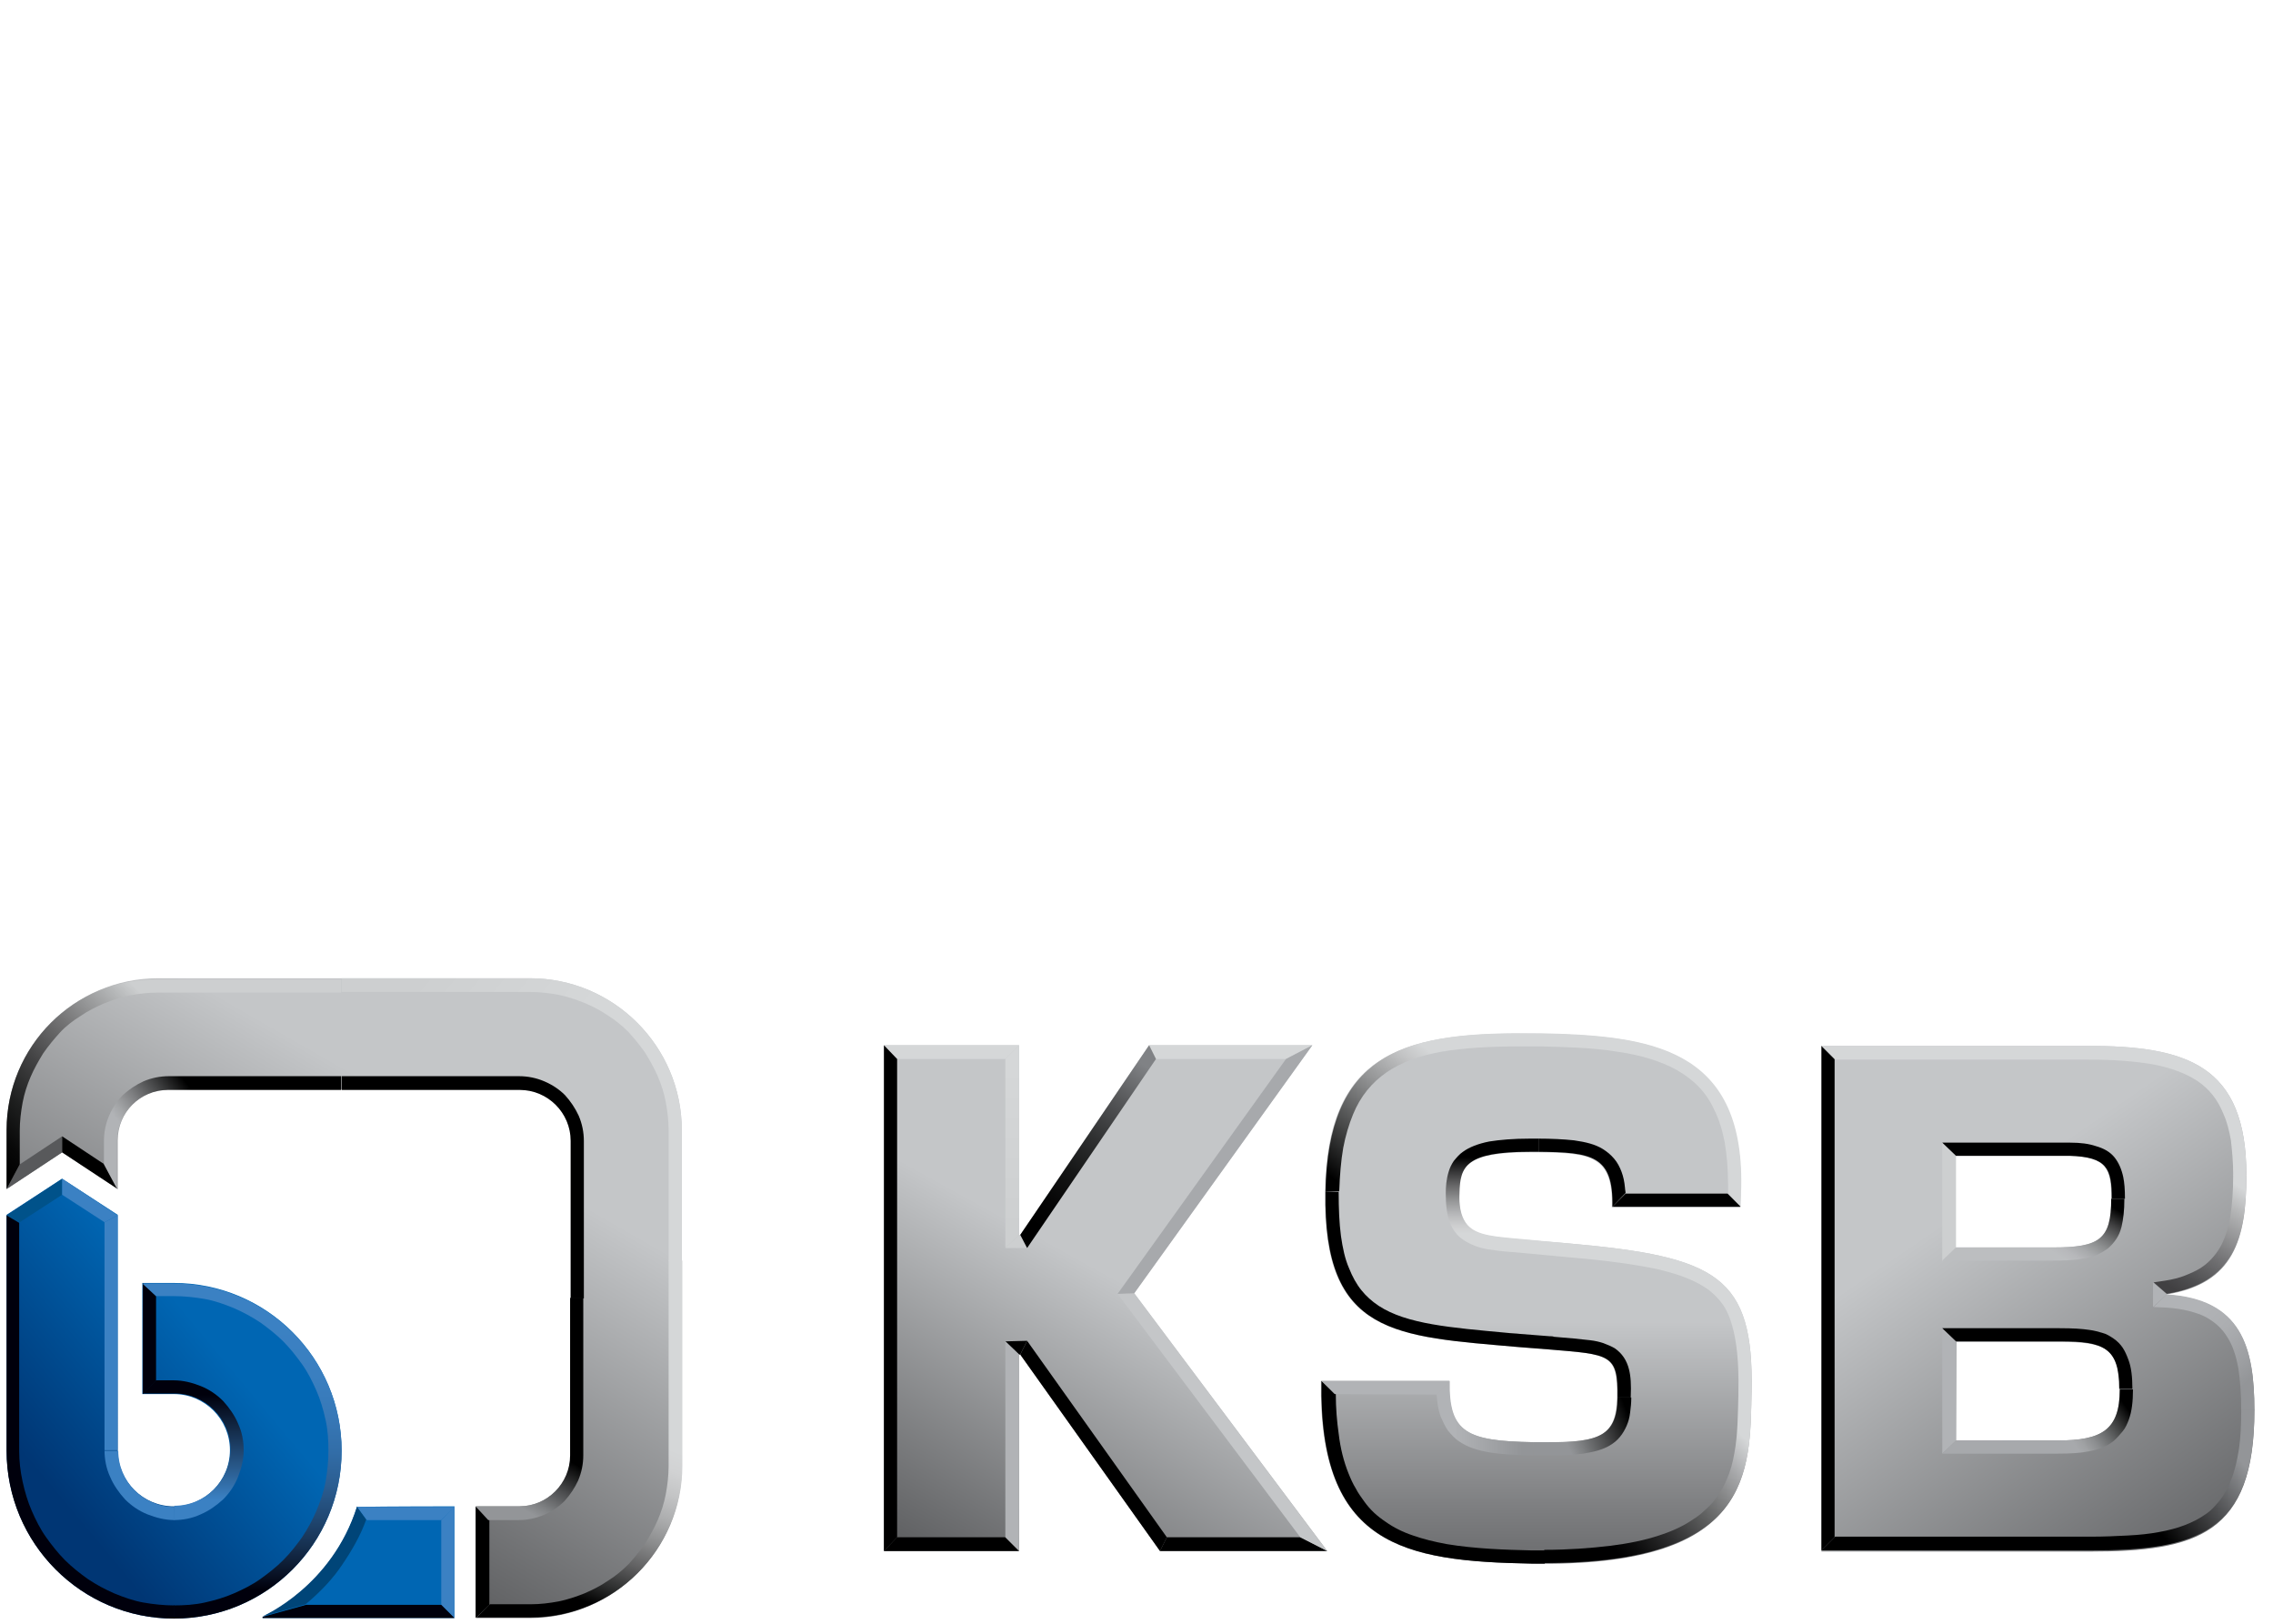
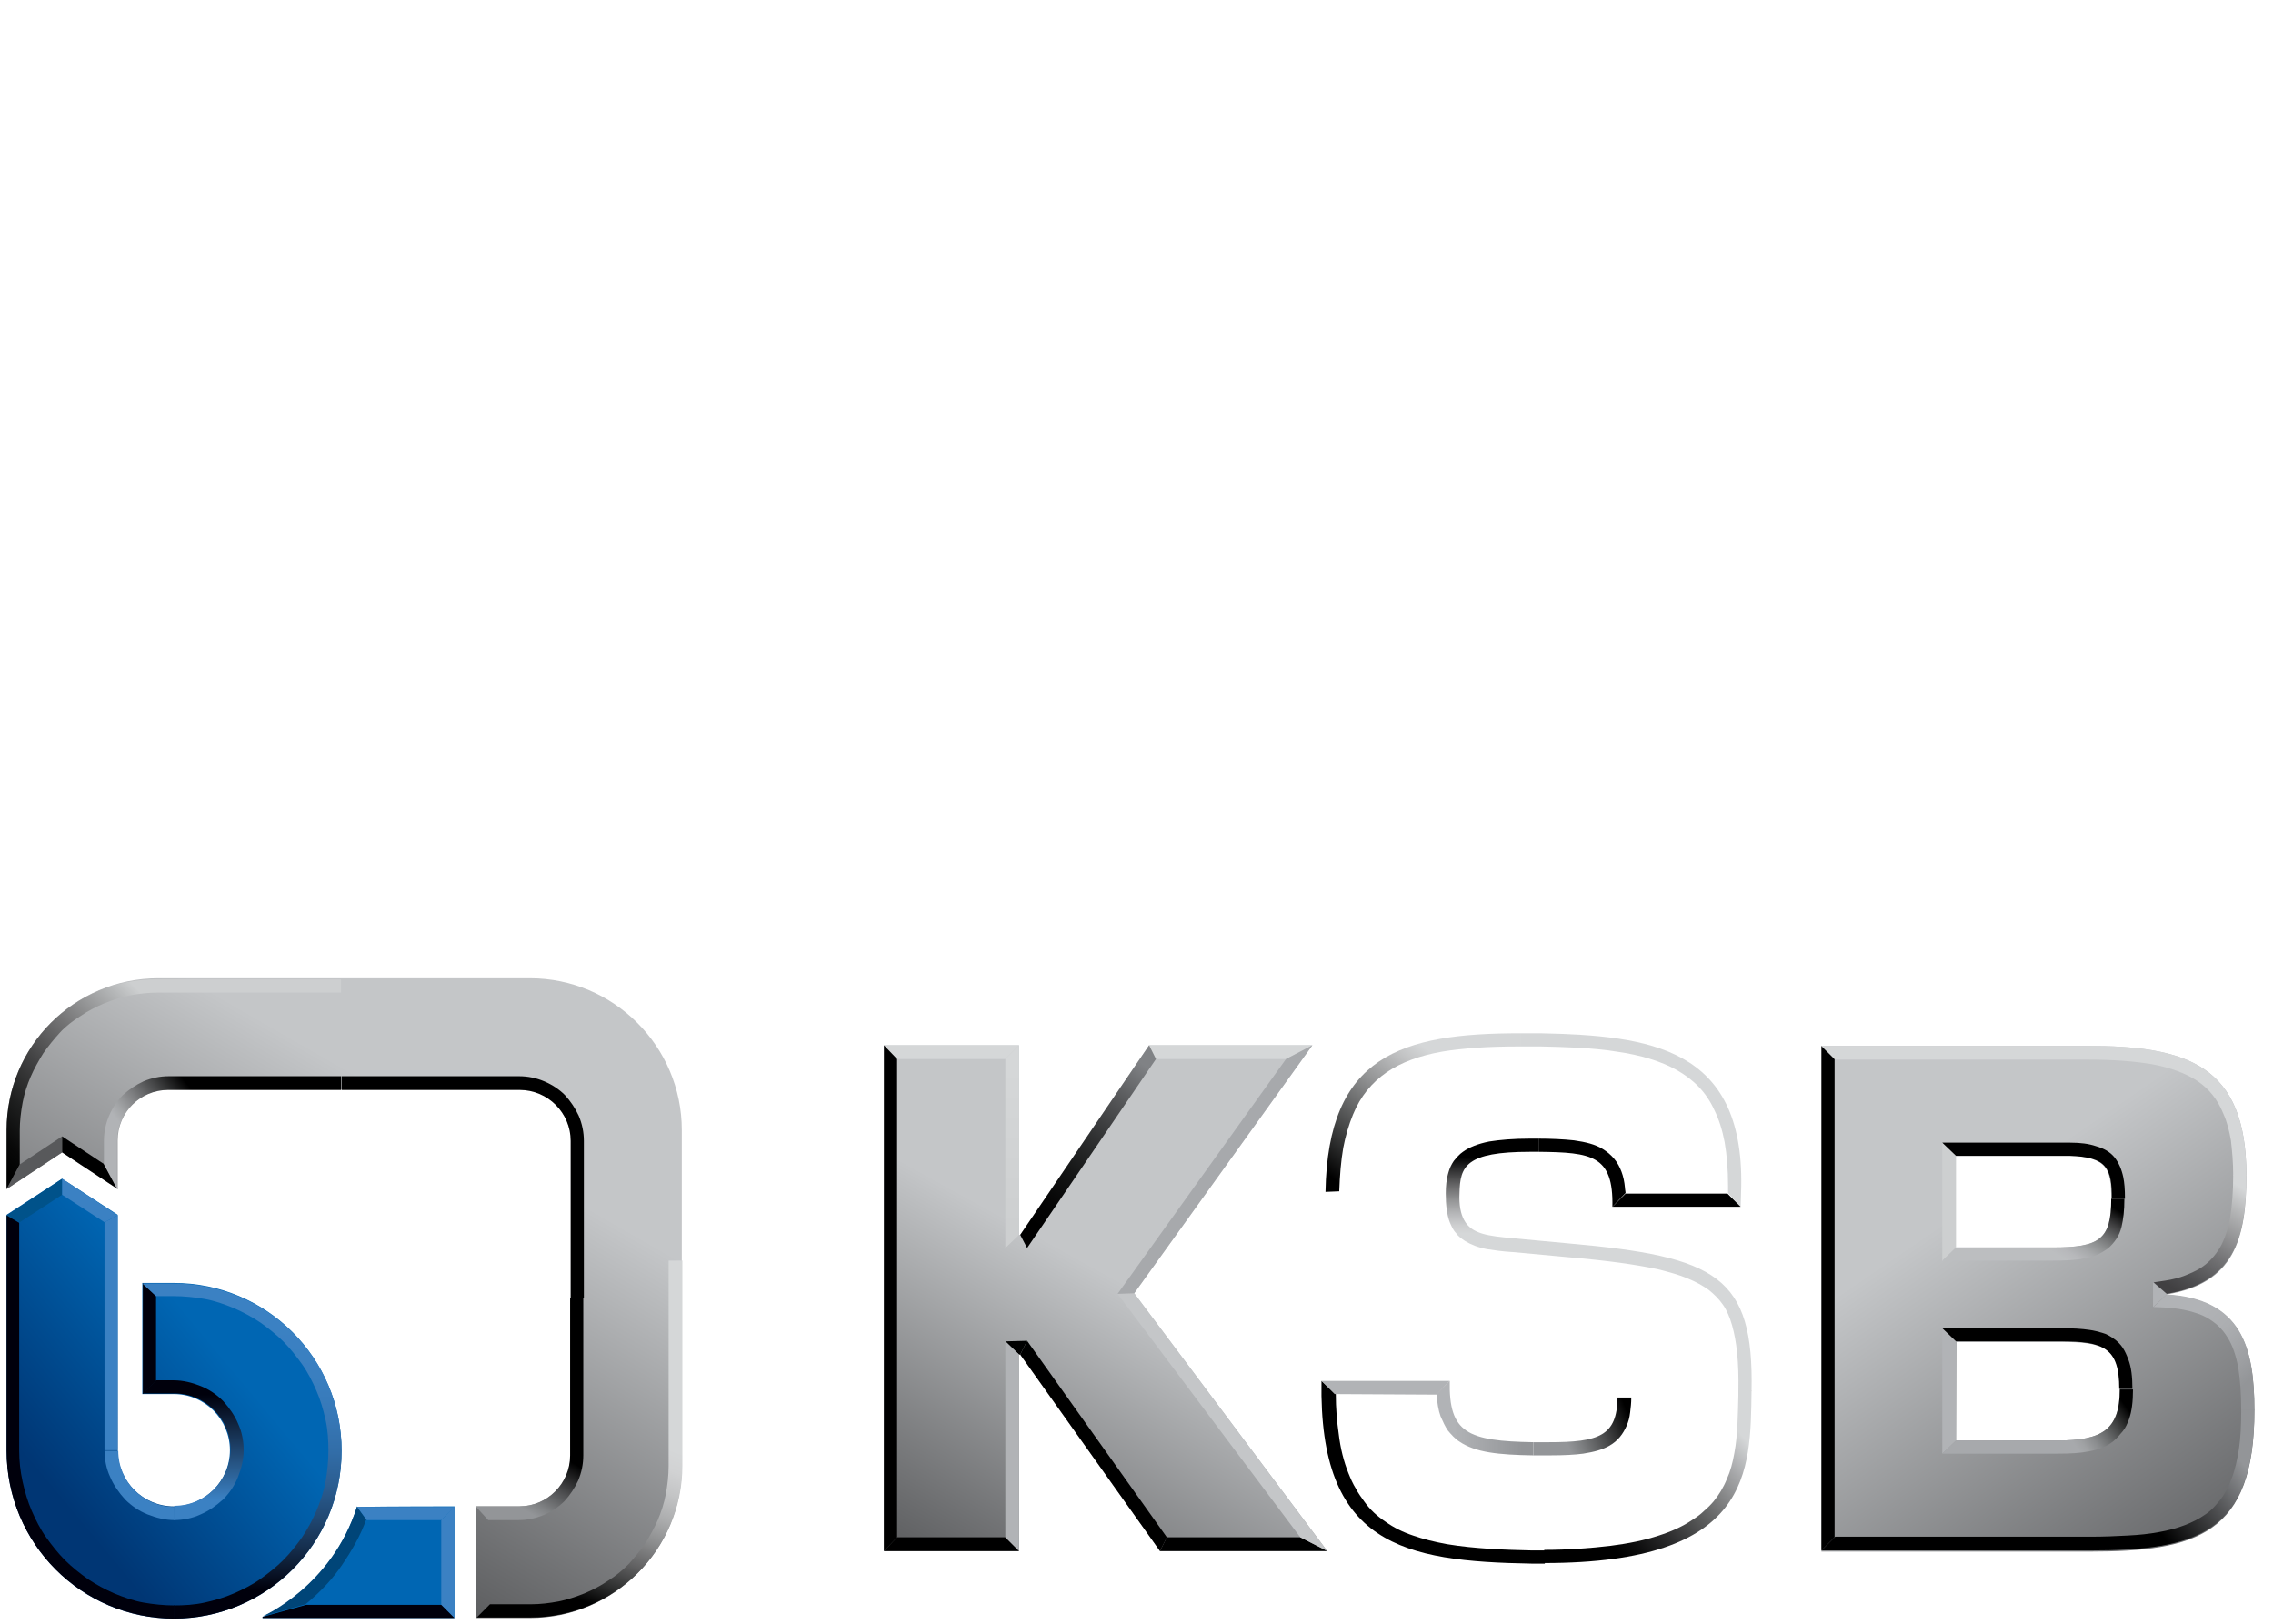
<svg xmlns="http://www.w3.org/2000/svg" version="1.1" id="Ebene_1" x="0px" y="0px" viewBox="0 0 396.6 283.5" style="enable-background:new 0 0 396.6 283.5;" xml:space="preserve" width="140" height="100">
  <style type="text/css">
	.st0{display:none;}
	.st1{display:inline;fill:#E6007E;}
	.st2{display:inline;}
	.st3{fill:#FFFFFF;}
	.st4{fill:url(#SVGID_1_);}
	.st5{fill:url(#SVGID_00000115493548938484740720000005101816339977582730_);}
	.st6{fill:url(#SVGID_00000065059825961284046760000005403462312682842255_);}
	.st7{fill:url(#SVGID_00000016065338774337494430000002392136165834984844_);}
	.st8{fill:url(#SVGID_00000087380319986213616040000002091552601379232916_);}
	.st9{fill:#0066B3;}
	.st10{fill:none;}
	.st11{fill:#CDCFD0;}
	.st12{fill:#D5D7D8;}
	.st13{fill:#B1B3B6;}
	.st14{fill:#C4C6C8;}
	.st15{fill:url(#SVGID_00000065793328208680793150000010515191999501240743_);}
	.st16{fill:url(#SVGID_00000091728580250024784430000002420103927403161004_);}
	.st17{fill:url(#SVGID_00000150071970347707913760000016268551956264732852_);}
	.st18{fill:url(#SVGID_00000062909995688643659630000007351798720572122796_);}
	.st19{fill:url(#SVGID_00000140711790752928306270000007307736218350745734_);}
	.st20{fill:url(#SVGID_00000085215133642900037610000002810101066891052479_);}
	.st21{fill:url(#SVGID_00000085231413233478326030000004953856643499603613_);}
	.st22{fill:url(#SVGID_00000026878017910924433190000005145807724153555861_);}
	.st23{fill:url(#SVGID_00000083808814099039079430000005836490728043922835_);}
	.st24{fill:url(#SVGID_00000085249099435792574960000004431264412575654819_);}
	.st25{fill:url(#SVGID_00000041295556819862365150000016009063067397915030_);}
	.st26{fill:url(#SVGID_00000142148114508478362200000017579030028421519532_);}
	.st27{fill:url(#SVGID_00000052791297665207814430000002180212658534481850_);}
	.st28{fill:#58595B;}
	.st29{fill:url(#SVGID_00000057109938415929617340000013687415029043862173_);}
	.st30{fill:#00528A;}
	.st31{fill:#3B81C3;}
	.st32{fill:url(#SVGID_00000103243510427444313210000001834880632015956907_);}
	.st33{fill:url(#SVGID_00000105424331150981023800000001119847823766497958_);}
	.st34{fill:#00000C;}
	.st35{fill:url(#SVGID_00000123441517037561734980000011259880158649379497_);}
	.st36{fill:#004578;}
	.st37{fill:url(#SVGID_00000059991953331094853240000000890638090534567857_);}
	.st38{fill:url(#SVGID_00000065039290087603408310000015788546574315165355_);}
	.st39{fill:url(#SVGID_00000162334342210015872020000001583088196279805848_);}
	.st40{fill:url(#SVGID_00000020384950326048578150000017771457876040001424_);}
</style>
  <g id="medi-logo" class="st0">
    <polygon class="st1" points="141.7,0 283.5,0 283.5,283.5 0,283.5 0,0  " />
    <g class="st2">
      <path class="st3" d="M36.1,165.1h14.2v4.3c2.9-2.3,7.7-5.2,15.3-5.2c5.6,0,10.2,2.4,12.7,6.1c4.2-3.4,9.1-6.1,15.9-6.1    c12.4,0,17.5,7.9,17.5,18.7v35.3H97.3v-33.1c0-6.1-1.8-9.5-8-9.5c-3,0-6.5,1.6-8.7,2.9c0.2,1.1,0.5,3.1,0.5,5.2v34.5H66.7v-33.3    c0-6.7-2.7-9.3-7.7-9.3c-2.9,0-6.1,1.7-8.3,3.4v39.3H36.1V165.1z" />
      <path class="st3" d="M119.5,191.7c0-15,8.7-27.5,25.2-27.5c17.1,0,22.6,11.9,22.6,24.7c0,1.3-0.1,3.5-0.3,5h-32.7    c0.2,8.8,3.5,14.4,13.7,14.4c6.4,0,11.9-1.5,15.7-3.2v11c-4.3,1.7-10.3,3-16.8,3C127.6,219.1,119.5,207.9,119.5,191.7z     M153.2,185.5v-0.5c0-5.1-2.7-10.1-8.4-10.1c-5.6,0-9.3,3.8-10,10.6H153.2z" />
      <path class="st3" d="M172.9,192.3c0-15.6,9.4-28,24.6-28c5.3,0,8.2,1.2,9.6,1.8v-21.4h14.4v73.6h-14.4v-4.1c-2.4,2.6-6.6,5-12.7,5    C179.7,219.1,172.9,208.2,172.9,192.3z M207.1,204.8v-28.1c-1.5-0.8-3.9-1.5-6.7-1.5c-8.3,0-12.2,6.4-12.2,16.5    c0,9,2.7,16.1,11,16.1C202.4,207.7,205.3,206.7,207.1,204.8z" />
      <path class="st3" d="M231.3,149.5c0-4.5,3.7-8.3,8.8-8.3c5,0,8.7,3.8,8.7,8.3s-3.7,8.4-8.7,8.4C235,158,231.3,154.1,231.3,149.5z     M232.7,165.1h7.3h7.3v53.1h-14.6L232.7,165.1L232.7,165.1z" />
    </g>
    <g class="st2">
      <polygon class="st3" points="247.3,245.2 121.2,245.2 121.2,238.8 121.2,232.4 247.3,232.4   " />
      <polygon class="st3" points="111.7,245.2 36.1,245.2 36.1,238.8 36.1,232.4 111.7,232.4   " />
    </g>
  </g>
  <g>
    <linearGradient id="SVGID_1_" gradientUnits="userSpaceOnUse" x1="327.536" y1="90.74" x2="387.542" y2="3.157" gradientTransform="matrix(1 0 0 -1 0 283.858)">
      <stop offset="0.22" style="stop-color:#C4C6C8" />
      <stop offset="1" style="stop-color:#58595B" />
    </linearGradient>
    <path class="st4" d="M341.4,251.5h17.8c7.6,0,10.8-1.8,10.8-8.9c0-7.3-2.7-8.3-10.3-8.3h-18.2L341.4,251.5L341.4,251.5z    M341.4,217.8h16.9c8.2,0,10.2-1.4,10.2-8.5c0-5.3-0.8-7.3-7.4-7.5h-19.8V217.8z M317.9,182.6h46.3c17.5,0,27.9,3.3,27.9,22.6   c0,11.2-2.2,18.9-13.9,20.8v0.1c13,0.8,15.3,9.1,15.3,20.2c0,21.6-10.1,24.6-28.8,24.6h-46.8L317.9,182.6L317.9,182.6z" />
    <linearGradient id="SVGID_00000090973520197378585690000010675377559223910793_" gradientUnits="userSpaceOnUse" x1="164.533" y1="5.879" x2="207.687" y2="83.962" gradientTransform="matrix(1 0 0 -1 0 283.858)">
      <stop offset="5.968611e-04" style="stop-color:#58595B" />
      <stop offset="0.7" style="stop-color:#C4C6C8" />
    </linearGradient>
    <polygon style="fill:url(#SVGID_00000090973520197378585690000010675377559223910793_);" points="200.5,182.5 178,215.6    177.8,215.6 177.8,182.5 154.2,182.5 154.2,270.8 177.8,270.8 177.8,236.5 178,236.5 202.4,270.8 231.6,270.8 197.9,225.8    229,182.5  " />
    <linearGradient id="SVGID_00000132048349976624415430000012627761685492323511_" gradientUnits="userSpaceOnUse" x1="268.154" y1="1.512" x2="268.154" y2="72.834" gradientTransform="matrix(1 0 0 -1 0 283.858)">
      <stop offset="0" style="stop-color:#58595B" />
      <stop offset="0.265" style="stop-color:#7D7E80" />
      <stop offset="0.722" style="stop-color:#C4C6C8" />
    </linearGradient>
-     <path style="fill:url(#SVGID_00000132048349976624415430000012627761685492323511_);" d="M273.8,217.1c25.9,2.3,32.3,5.7,31.9,25.8   c-0.3,14.5,0.1,30.8-38.5,30.1c-22.3-0.4-37.1-3.1-36.7-31.9l22.4,0c-0.2,9.1,3.1,10.5,14.6,10.7c11,0.2,14.6-0.4,14.7-7.8   c0.1-7.6-1.2-7.5-12.1-8.4l-5.1-0.4c-21.6-1.9-34.2-2-33.8-27.1c0.4-25.1,14.6-28,37.5-27.6c19.2,0.3,35.5,2.5,35.1,26.7l-0.1,3.6   h-22.4c0.2-9-3.6-9.5-12.9-9.6c-12.6-0.2-13.7,2.3-13.8,7.2c-0.1,7,3.3,7.3,9.4,7.9L273.8,217.1z" />
    <linearGradient id="SVGID_00000029036865236103739450000013066994524620590980_" gradientUnits="userSpaceOnUse" x1="98.471" y1="124.353" x2="39.777" y2="22.072" gradientTransform="matrix(1 0 0 -1 0 283.858)">
      <stop offset="0.36" style="stop-color:#C4C6C8" />
      <stop offset="1" style="stop-color:#58595B" />
    </linearGradient>
    <path style="fill:url(#SVGID_00000029036865236103739450000013066994524620590980_);" d="M20.4,199.1c0-4.9,4-8.9,8.9-8.9h61.3   c4.9,0,8.9,4,8.9,8.9v55c0,4.9-4,8.9-8.9,8.9H83v19.5h9.4c14.6,0,26.5-11.9,26.5-26.5v-58.7c0-14.6-11.9-26.5-26.5-26.5H27.5   C12.8,170.8,1,182.7,1,197.3v10.3l9.7-6.4l9.7,6.4L20.4,199.1L20.4,199.1z" />
    <g>
      <linearGradient id="SVGID_00000034790796598108403390000001025884068208396954_" gradientUnits="userSpaceOnUse" x1="36.594" y1="49.629" x2="7.616" y2="25.407" gradientTransform="matrix(1 0 0 -1 0 283.858)">
        <stop offset="3.894586e-07" style="stop-color:#0066B3" />
        <stop offset="1" style="stop-color:#003674" />
      </linearGradient>
      <path style="fill:url(#SVGID_00000034790796598108403390000001025884068208396954_);" d="M20.4,253.2c0,5.4,4.4,9.8,9.8,9.8    s9.8-4.4,9.8-9.8c0-5.4-4.4-9.8-9.8-9.8h-5.5V224h5.5c16.2,0,29.3,13.1,29.3,29.3s-13.1,29.3-29.3,29.3S1,269.4,1,253.2v-41.1    l9.7-6.3l9.7,6.3L20.4,253.2L20.4,253.2z" />
    </g>
    <path class="st9" d="M79.2,263v19.5H45.7v-0.2c0,0,12.1-5.2,16.5-19.2C67,263,79.2,263,79.2,263z" />
    <line class="st10" x1="265.3" y1="180.4" x2="265.3" y2="180.4" />
-     <polygon class="st11" points="177.8,215.6 178,215.6 179.2,217.9 175.4,217.9  " />
    <polygon points="177.8,236.5 178,236.5 179.2,234.1 175.4,234.2  " />
    <polygon class="st12" points="177.8,182.5 154.2,182.5 156.5,184.9 175.4,184.9  " />
    <polygon class="st12" points="229,182.5 200.5,182.5 201.7,184.9 224.4,184.9  " />
    <polygon points="177.8,270.8 154.2,270.8 156.5,268.4 175.4,268.4  " />
    <polygon points="231.6,270.8 202.4,270.8 203.6,268.4 226.9,268.4  " />
    <polygon points="178,236.5 202.4,270.8 203.6,268.4 179.2,234.1  " />
    <polygon class="st13" points="177.8,270.8 177.8,236.5 175.4,234.2 175.4,268.4  " />
    <polygon points="154.2,270.8 154.2,182.5 156.5,184.9 156.5,268.4  " />
    <polygon class="st14" points="195,225.9 226.9,268.4 231.6,270.8 197.9,225.8  " />
    <linearGradient id="SVGID_00000085212589374090325210000015414051491395161225_" gradientUnits="userSpaceOnUse" x1="197.517" y1="59.86" x2="224.71" y2="97.04" gradientTransform="matrix(1 0 0 -1 0 283.858)">
      <stop offset="5.025145e-04" style="stop-color:#A7A9AC" />
      <stop offset="1" style="stop-color:#A7A9AC" />
    </linearGradient>
    <polygon style="fill:url(#SVGID_00000085212589374090325210000015414051491395161225_);" points="229,182.5 197.9,225.8 195,225.9    224.4,184.9  " />
    <linearGradient id="SVGID_00000034048998351572197980000009290413612836769462_" gradientUnits="userSpaceOnUse" x1="180.44" y1="70.29" x2="199.809" y2="97.758" gradientTransform="matrix(1 0 0 -1 0 283.858)">
      <stop offset="0" style="stop-color:#000000" />
      <stop offset="0.143" style="stop-color:#060606" />
      <stop offset="0.329" style="stop-color:#151616" />
      <stop offset="0.54" style="stop-color:#2F3031" />
      <stop offset="0.768" style="stop-color:#545557" />
      <stop offset="1" style="stop-color:#808285" />
    </linearGradient>
    <polygon style="fill:url(#SVGID_00000034048998351572197980000009290413612836769462_);" points="178,215.6 200.5,182.5    201.7,184.9 179.2,217.9  " />
    <linearGradient id="SVGID_00000150104918248515435410000009270379036808960931_" gradientUnits="userSpaceOnUse" x1="176.614" y1="69.536" x2="176.614" y2="97.331" gradientTransform="matrix(1 0 0 -1 0 283.858)">
      <stop offset="0" style="stop-color:#CDCFD0" />
      <stop offset="1" style="stop-color:#D5D7D8" />
    </linearGradient>
    <polygon style="fill:url(#SVGID_00000150104918248515435410000009270379036808960931_);" points="177.8,215.6 177.8,182.5    175.4,184.9 175.4,217.9  " />
    <path class="st12" d="M303.8,210.7l0.1-3.6c0.4-24.2-15.9-26.3-35.1-26.7c-1.2,0-2.4,0-3.5,0v2.3c1.1,0,2.2,0,3.5,0   c4.1,0.1,9,0.2,13.3,0.9c4.3,0.6,7.8,1.7,10.5,3.2c3,1.7,5.2,3.9,6.6,7c0.8,1.6,1.4,3.5,1.8,5.6c0.4,2.3,0.6,4.8,0.6,7.6l0,1.3   L303.8,210.7z" />
    <polygon points="303.8,210.7 281.4,210.7 283.7,208.4 301.5,208.4  " />
    <path d="M281.4,210.7c0.2-9-3.6-9.5-12.9-9.6l0-2.3c2.1,0,4.4,0.1,6.2,0.3c2.1,0.3,3.7,0.7,5,1.5c0.8,0.5,1.4,1,2,1.7   s1,1.5,1.3,2.3c0.3,0.8,0.5,1.7,0.6,2.8c0,0.3,0.1,0.6,0.1,0.9L281.4,210.7z" />
    <linearGradient id="SVGID_00000084493133674851172390000000656222118965847212_" gradientUnits="userSpaceOnUse" x1="279.314" y1="82.944" x2="279.137" y2="68.24" gradientTransform="matrix(1 0 0 -1 0 283.858)">
      <stop offset="0.1" style="stop-color:#000000" />
      <stop offset="0.221" style="stop-color:#272728" />
      <stop offset="0.427" style="stop-color:#656566" />
      <stop offset="0.615" style="stop-color:#959697" />
      <stop offset="0.779" style="stop-color:#B8B9BB" />
      <stop offset="0.913" style="stop-color:#CECFD0" />
      <stop offset="1" style="stop-color:#D5D7D8" />
    </linearGradient>
    <path style="fill:url(#SVGID_00000084493133674851172390000000656222118965847212_);" d="M273.8,217.1l-9.7-0.9   c-4.3-0.4-7.3-0.7-8.6-3.2c-0.6-1.1-0.9-2.6-0.8-4.7c0.1-4.7,1.1-7.2,12.3-7.2c0.5,0,1,0,1.5,0l0-2.3c-0.5,0-1,0-1.5,0   c-2.9,0-5.2,0.2-7.1,0.5c-2,0.4-3.5,1-4.6,1.8c-0.6,0.4-1.1,1-1.6,1.6c-0.4,0.6-0.7,1.2-0.9,1.9c-0.4,1.3-0.5,2.6-0.5,3.8   c0,2,0.2,3.7,0.7,5c0.3,0.7,0.6,1.4,1.1,1.9c0.4,0.6,1,1,1.6,1.4c1,0.6,2.2,1.1,3.8,1.4c1.3,0.2,2.7,0.4,4.3,0.5h0.1l0,0l0,0   l9.7,0.9c7.1,0.6,11.9,1.3,15.7,2.1c2,0.5,3.8,1,5.2,1.6c1.5,0.6,2.7,1.3,3.7,2c1,0.8,1.8,1.6,2.5,2.6c0.7,1,1.2,2.2,1.6,3.6   c0.8,2.8,1.2,6.4,1.1,11.5l2.3,0C306.1,222.8,299.7,219.4,273.8,217.1z" />
    <linearGradient id="SVGID_00000174589309337380259970000006650725454369164712_" gradientUnits="userSpaceOnUse" x1="281.7" y1="13.46" x2="304.043" y2="33.212" gradientTransform="matrix(1 0 0 -1 0 283.858)">
      <stop offset="0" style="stop-color:#000000" />
      <stop offset="0.101" style="stop-color:#0C0C0C" />
      <stop offset="0.287" style="stop-color:#2D2D2E" />
      <stop offset="0.535" style="stop-color:#626363" />
      <stop offset="0.835" style="stop-color:#AAABAD" />
      <stop offset="1" style="stop-color:#D5D7D8" />
    </linearGradient>
    <path style="fill:url(#SVGID_00000174589309337380259970000006650725454369164712_);" d="M303.4,242.9c0,0.2,0,0.4,0,0.7   c-0.1,3.4-0.1,6.9-0.7,10.1c-0.3,1.7-0.7,3.2-1.3,4.5c-0.6,1.5-1.4,2.8-2.3,3.9c-0.5,0.6-1.1,1.2-1.7,1.7c-0.6,0.6-1.3,1.1-2.1,1.6   c-1.6,1.1-3.6,2-5.8,2.7c-2.4,0.8-5.3,1.4-8.5,1.8c-3.4,0.4-7.3,0.7-11.5,0.7v2.3c36.3,0,36-15.9,36.2-30.1L303.4,242.9z" />
    <path d="M230.6,241.1c-0.5,28.7,14.3,31.5,36.7,31.9c0.8,0,1.5,0,2.3,0v-2.3c-0.7,0-1.5,0-2.2,0c-4.7-0.1-10.1-0.3-14.9-1.1   c-2.2-0.4-4.2-0.9-5.9-1.5c-1.8-0.6-3.4-1.4-4.8-2.4c-1.5-1-2.7-2.1-3.7-3.5c-0.5-0.7-1.1-1.5-1.5-2.3c-0.5-0.8-0.9-1.7-1.3-2.7   c-0.8-2-1.4-4.3-1.7-6.9c-0.3-2.1-0.5-4.4-0.5-6.9L230.6,241.1z" />
    <polygon class="st13" points="230.6,241.1 253,241.1 250.7,243.5 232.9,243.4  " />
    <linearGradient id="SVGID_00000176037044515794450660000000690773290542846386_" gradientUnits="userSpaceOnUse" x1="253.792" y1="36.226" x2="265.627" y2="36.226" gradientTransform="matrix(1 0 0 -1 0 283.858)">
      <stop offset="0" style="stop-color:#B1B3B6" />
      <stop offset="1" style="stop-color:#939598" />
    </linearGradient>
    <path style="fill:url(#SVGID_00000176037044515794450660000000690773290542846386_);" d="M253,241.1c-0.2,9.1,3.1,10.5,14.6,10.7   l0,2.3c-6.1-0.1-10.1-0.5-12.9-2.4c-0.8-0.5-1.4-1.2-2-1.9c-0.5-0.7-0.9-1.6-1.3-2.5c-0.4-1.1-0.6-2.4-0.7-3.9L253,241.1z" />
    <linearGradient id="SVGID_00000094586157785872395000000010332504170608846252_" gradientUnits="userSpaceOnUse" x1="269.29" y1="30.532" x2="285.121" y2="37.052" gradientTransform="matrix(1 0 0 -1 0 283.858)">
      <stop offset="0.256" style="stop-color:#939598" />
      <stop offset="0.378" style="stop-color:#7F8183" />
      <stop offset="0.629" style="stop-color:#4B4C4D" />
      <stop offset="0.948" style="stop-color:#000000" />
    </linearGradient>
    <path style="fill:url(#SVGID_00000094586157785872395000000010332504170608846252_);" d="M282.3,244c-0.1,6.7-3.2,7.8-12,7.8   c-0.9,0-1.8,0-2.7,0l0,2.3c1.1,0,2,0,2.8,0c2.6,0,4.4-0.1,5.9-0.3c1.9-0.3,3.4-0.7,4.6-1.4c0.7-0.4,1.3-0.9,1.8-1.5   c0.5-0.6,0.9-1.3,1.2-2c0.3-0.7,0.5-1.4,0.6-2.3c0.1-0.8,0.2-1.6,0.2-2.6L282.3,244z" />
-     <path d="M282.3,244c0.1-7.6-1.2-7.5-12.1-8.4l-5.1-0.4c-21.6-1.9-34.2-2-33.8-27.1l2.3,0c0,2.9,0.1,5.4,0.4,7.7   c0.3,2.1,0.7,4,1.4,5.6c0.6,1.5,1.3,2.8,2.2,3.9c0.8,1,1.8,1.9,3,2.7c4.9,3.2,12.6,3.8,22.3,4.7c0.8,0.1,1.6,0.1,2.4,0.2l5.1,0.4   c0.3,0,0.6,0,0.8,0.1c2.6,0.2,4.6,0.4,6.3,0.6c0.9,0.1,1.7,0.3,2.3,0.5c0.8,0.3,1.5,0.6,2,0.9c1.3,0.9,2.1,2.1,2.5,3.7   c0.3,1.2,0.4,2.6,0.3,4.9L282.3,244z" />
    <linearGradient id="SVGID_00000099635850361680398070000003753577463533871290_" gradientUnits="userSpaceOnUse" x1="234.076" y1="76.926" x2="251.84" y2="99.107" gradientTransform="matrix(1 0 0 -1 0 283.858)">
      <stop offset="0" style="stop-color:#000000" />
      <stop offset="0.286" style="stop-color:#464747" />
      <stop offset="0.622" style="stop-color:#939495" />
      <stop offset="0.862" style="stop-color:#C3C4C5" />
      <stop offset="0.981" style="stop-color:#D5D7D8" />
    </linearGradient>
    <path style="fill:url(#SVGID_00000099635850361680398070000003753577463533871290_);" d="M231.3,208.1c0.4-23.8,13.2-27.7,34-27.7   v2.3c-5.7,0-10,0.3-13.6,0.9c-4,0.7-7.2,1.9-9.7,3.6c-2.6,1.8-4.6,4.2-5.9,7.4c-0.7,1.7-1.3,3.7-1.7,5.8c-0.4,2.3-0.6,4.8-0.7,7.6   L231.3,208.1z" />
    <polygon points="317.9,270.7 317.9,182.6 320.2,184.9 320.2,268.4  " />
    <path class="st12" d="M317.9,182.6h46.3c17.5,0,27.9,3.3,27.9,22.6h-2.3c0-2.3-0.2-4.3-0.4-6.1c-0.3-1.7-0.7-3.3-1.3-4.6   c-1-2.5-2.5-4.4-4.6-5.8c-2-1.3-4.6-2.3-7.9-2.9c-3-0.5-6.6-0.8-11.3-0.8h-44L317.9,182.6z" />
    <polygon class="st11" points="341.4,201.8 341.4,217.8 339,220.2 339,199.5  " />
    <polygon class="st13" points="341.4,234.2 341.4,251.5 339,253.8 339,231.8  " />
    <path d="M341.4,234.2h18.2c7.6,0,10.3,1.1,10.3,8.3h2.3c0-2.1-0.2-3.8-0.7-5.1c-0.3-0.8-0.6-1.5-1-2.1c-0.4-0.6-1-1.2-1.6-1.6   c-0.6-0.4-1.2-0.8-2-1c-0.7-0.2-1.4-0.4-2.2-0.5c-1.3-0.2-2.9-0.3-5.2-0.3H339L341.4,234.2z" />
    <linearGradient id="SVGID_00000078014706535356368920000001088344497485296532_" gradientUnits="userSpaceOnUse" x1="359.317" y1="35.433" x2="368.356" y2="42.038" gradientTransform="matrix(1 0 0 -1 0 283.858)">
      <stop offset="3.926741e-04" style="stop-color:#A7A9AC" />
      <stop offset="0.114" style="stop-color:#A0A2A4" />
      <stop offset="0.287" style="stop-color:#8B8D8F" />
      <stop offset="0.498" style="stop-color:#696B6C" />
      <stop offset="0.738" style="stop-color:#3B3C3C" />
      <stop offset="1" style="stop-color:#000000" />
    </linearGradient>
    <path style="fill:url(#SVGID_00000078014706535356368920000001088344497485296532_);" d="M341.4,251.5h17.8   c7.6,0,10.8-1.8,10.8-8.9h2.3c0,2.1-0.2,3.8-0.7,5.2c-0.3,0.8-0.6,1.5-1.1,2.1c-0.5,0.6-1,1.2-1.6,1.7c-1.1,0.9-2.6,1.5-4.3,1.8   c-1.5,0.3-3.2,0.4-5.4,0.4H339L341.4,251.5z" />
    <path d="M341.4,201.8h19.8c6.6,0.2,7.4,2.2,7.4,7.5h2.3c0-1.7-0.1-2.8-0.3-3.8c-0.3-1.4-0.8-2.5-1.5-3.4c-0.8-1-1.9-1.6-3.3-2   c-1.2-0.4-2.6-0.6-4.5-0.6h-0.1H339L341.4,201.8z" />
    <linearGradient id="SVGID_00000165919585041143347280000007489307227013650602_" gradientUnits="userSpaceOnUse" x1="355.195" y1="67.132" x2="361.431" y2="77.507" gradientTransform="matrix(1 0 0 -1 0 283.858)">
      <stop offset="0" style="stop-color:#BCBEC0" />
      <stop offset="0.117" style="stop-color:#B7B8BB" />
      <stop offset="0.264" style="stop-color:#A7A9AB" />
      <stop offset="0.427" style="stop-color:#8E9091" />
      <stop offset="0.602" style="stop-color:#6B6C6D" />
      <stop offset="0.787" style="stop-color:#3E3E3F" />
      <stop offset="0.976" style="stop-color:#070707" />
      <stop offset="1" style="stop-color:#000000" />
    </linearGradient>
    <path style="fill:url(#SVGID_00000165919585041143347280000007489307227013650602_);" d="M341.4,217.8h16.9   c8.2,0,10.2-1.4,10.2-8.5h2.3c0,2.1-0.2,3.6-0.5,4.9c-0.2,0.8-0.5,1.5-0.9,2.1c-0.4,0.6-0.9,1.2-1.5,1.7c-0.6,0.4-1.2,0.8-1.9,1.1   c-0.7,0.3-1.4,0.5-2.2,0.6c-1.4,0.3-3.1,0.4-5.5,0.4h-19.3L341.4,217.8z" />
    <polygon class="st13" points="378.2,226 378.2,225.9 375.8,223.9 375.8,228.2  " />
    <linearGradient id="SVGID_00000065784772009858708110000017553453000144384447_" gradientUnits="userSpaceOnUse" x1="380.137" y1="58.359" x2="391.388" y2="76.408" gradientTransform="matrix(1 0 0 -1 0 283.858)">
      <stop offset="0" style="stop-color:#414042" />
      <stop offset="0.144" style="stop-color:#4F4F51" />
      <stop offset="0.421" style="stop-color:#757577" />
      <stop offset="0.797" style="stop-color:#B2B3B4" />
      <stop offset="1" style="stop-color:#D5D7D8" />
    </linearGradient>
    <path style="fill:url(#SVGID_00000065784772009858708110000017553453000144384447_);" d="M378.2,225.9c11.6-1.9,13.9-9.6,13.9-20.8   h-2.3c0,2.9-0.2,5.3-0.5,7.3c-0.4,2.2-1,4-1.8,5.4c-0.9,1.5-2,2.7-3.4,3.6c-0.8,0.5-1.7,0.9-2.7,1.3c-1,0.4-2.2,0.7-3.5,0.9l-2,0.3   L378.2,225.9z" />
    <linearGradient id="SVGID_00000173159927127146903050000010270432459833840035_" gradientUnits="userSpaceOnUse" x1="382.387" y1="53.911" x2="392.607" y2="43.015" gradientTransform="matrix(1 0 0 -1 0 283.858)">
      <stop offset="0" style="stop-color:#B1B3B6" />
      <stop offset="0.355" style="stop-color:#ACAEB1" />
      <stop offset="0.787" style="stop-color:#9D9FA2" />
      <stop offset="1" style="stop-color:#939598" />
    </linearGradient>
    <path style="fill:url(#SVGID_00000173159927127146903050000010270432459833840035_);" d="M378.2,226c13,0.8,15.3,9.1,15.3,20.2   h-2.3c0-3-0.2-5.3-0.5-7.3c-0.4-2.2-1-4-1.9-5.4c-0.9-1.5-2.1-2.6-3.7-3.5c-0.9-0.5-1.9-0.8-3-1.1c-1.2-0.3-2.5-0.5-4-0.6l-2.2-0.1   L378.2,226z" />
    <linearGradient id="SVGID_00000106858104407749424380000017997578792552350358_" gradientUnits="userSpaceOnUse" x1="332.361" y1="0.348" x2="383.005" y2="39.394" gradientTransform="matrix(1 0 0 -1 0 283.858)">
      <stop offset="0.705" style="stop-color:#000000" />
      <stop offset="0.869" style="stop-color:#505153" />
      <stop offset="1" style="stop-color:#939598" />
    </linearGradient>
    <path style="fill:url(#SVGID_00000106858104407749424380000017997578792552350358_);" d="M317.9,270.7h46.8   c18.7,0,28.8-2.9,28.8-24.6h-2.3c0,2.6-0.1,4.9-0.4,6.9c-0.3,1.9-0.7,3.7-1.3,5.2c-0.5,1.4-1.2,2.7-2,3.7c-0.8,1-1.6,1.9-2.7,2.6   c-1,0.7-2.2,1.3-3.5,1.8c-1.3,0.5-2.8,0.9-4.5,1.2c-1.6,0.3-3.4,0.5-5.5,0.6c-1.9,0.1-4,0.2-6.5,0.2h-44.5L317.9,270.7z" />
    <polygon class="st28" points="10.7,198.4 3.3,203.3 1,207.6 10.7,201.2  " />
    <polygon points="18.1,203.3 10.7,198.4 10.7,201.2 20.4,207.6  " />
    <linearGradient id="SVGID_00000099649340612123576540000004182428850866101893_" gradientUnits="userSpaceOnUse" x1="2.759" y1="77.236" x2="30.449" y2="104.408" gradientTransform="matrix(1 0 0 -1 0 283.858)">
      <stop offset="0" style="stop-color:#000000" />
      <stop offset="9.860000e-02" style="stop-color:#080808" />
      <stop offset="0.254" style="stop-color:#1E1F1F" />
      <stop offset="0.447" style="stop-color:#434344" />
      <stop offset="0.67" style="stop-color:#767677" />
      <stop offset="0.916" style="stop-color:#B5B7B8" />
      <stop offset="1" style="stop-color:#CDCFD0" />
    </linearGradient>
    <path style="fill:url(#SVGID_00000099649340612123576540000004182428850866101893_);" d="M3.3,203.3v-5.9c0-1.6,0.2-3.3,0.5-4.9   c0.3-1.6,0.8-3.1,1.4-4.5c0.6-1.4,1.4-2.8,2.2-4.1c0.9-1.3,1.9-2.5,2.9-3.6s2.3-2.1,3.6-2.9c1.3-0.9,2.7-1.6,4.1-2.2   c1.5-0.6,3-1.1,4.5-1.4c1.6-0.3,3.2-0.5,4.9-0.5h32v-2.3h-32C12.8,170.8,1,182.7,1,197.3v10.3L3.3,203.3z" />
    <polygon class="st30" points="10.7,205.8 1,212.2 3.3,213.4 10.7,208.6  " />
    <polygon class="st31" points="10.7,208.6 18.1,213.4 20.4,212.2 10.7,205.8  " />
    <polygon class="st31" points="20.4,253.2 20.4,212.2 18.1,213.4 18.1,253.2  " />
    <linearGradient id="SVGID_00000183963615337585586280000012664254685879150763_" gradientUnits="userSpaceOnUse" x1="18.103" y1="24.544" x2="30.248" y2="24.544" gradientTransform="matrix(1 0 0 -1 0 283.858)">
      <stop offset="0" style="stop-color:#3B81C3" />
      <stop offset="1" style="stop-color:#3B81C3" />
    </linearGradient>
    <path style="fill:url(#SVGID_00000183963615337585586280000012664254685879150763_);" d="M18.1,253.2c0,1.6,0.3,3.2,1,4.7   c0.6,1.4,1.5,2.7,2.6,3.9c1.1,1.1,2.4,2,3.9,2.6c1.5,0.6,3.1,1,4.7,1v-2.3c-5.4,0-9.8-4.4-9.8-9.8H18.1z" />
    <linearGradient id="SVGID_00000005982859612949093730000012671431331733555074_" gradientUnits="userSpaceOnUse" x1="33.576" y1="40.354" x2="33.576" y2="22.04" gradientTransform="matrix(1 0 0 -1 0 283.858)">
      <stop offset="0" style="stop-color:#00000C" />
      <stop offset="1" style="stop-color:#3B81C3" />
    </linearGradient>
    <path style="fill:url(#SVGID_00000005982859612949093730000012671431331733555074_);" d="M30.2,265.4c1.6,0,3.2-0.3,4.7-1   c1.4-0.6,2.7-1.5,3.9-2.6c1.1-1.1,2-2.4,2.6-3.9c0.6-1.5,1-3.1,1-4.7s-0.3-3.2-1-4.7c-0.6-1.4-1.5-2.7-2.6-3.9   c-1.1-1.1-2.4-2-3.9-2.6c-1.5-0.6-3.1-1-4.7-1h-3.1l-2.3,2.3h5.5c5.4,0,9.8,4.4,9.8,9.8s-4.4,9.8-9.8,9.8   C30.2,263,30.2,265.4,30.2,265.4z" />
    <polygon class="st34" points="24.8,224 24.8,243.4 27.1,241.1 27.1,226.3  " />
    <linearGradient id="SVGID_00000015344742301056992820000014233061232985544369_" gradientUnits="userSpaceOnUse" x1="42.14" y1="53.127" x2="42.14" y2="6.339" gradientTransform="matrix(1 0 0 -1 0 283.858)">
      <stop offset="0" style="stop-color:#3B81C3" />
      <stop offset="0.206" style="stop-color:#3A7FC0" />
      <stop offset="0.357" style="stop-color:#3778B7" />
      <stop offset="0.49" style="stop-color:#326DA7" />
      <stop offset="0.612" style="stop-color:#2B5D91" />
      <stop offset="0.728" style="stop-color:#214974" />
      <stop offset="0.838" style="stop-color:#163050" />
      <stop offset="0.942" style="stop-color:#091326" />
      <stop offset="1" style="stop-color:#00000C" />
    </linearGradient>
    <path style="fill:url(#SVGID_00000015344742301056992820000014233061232985544369_);" d="M27.1,226.3h3.1c1.8,0,3.7,0.2,5.4,0.5   c1.7,0.3,3.4,0.9,5.1,1.6c1.6,0.7,3.1,1.5,4.6,2.5c1.4,1,2.8,2.1,4,3.3c1.2,1.2,2.3,2.6,3.3,4c1,1.4,1.8,3,2.5,4.6   c0.7,1.6,1.2,3.3,1.6,5.1c0.4,1.8,0.5,3.6,0.5,5.4s-0.2,3.7-0.5,5.4c-0.3,1.7-0.9,3.4-1.6,5.1c-0.7,1.6-1.5,3.1-2.5,4.6   c-1,1.4-2.1,2.8-3.3,4s-2.6,2.3-4,3.3c-1.4,1-3,1.8-4.6,2.5c-1.6,0.7-3.3,1.2-5.1,1.6c-1.8,0.4-3.6,0.5-5.4,0.5v2.3   c16.2,0,29.3-13.1,29.3-29.3c0-16.2-13.1-29.2-29.3-29.2h-5.5L27.1,226.3z" />
    <path class="st36" d="M62.2,263c-4.4,14-16.5,19.2-16.5,19.2l7.5-2.1c0.2-0.2,0.4-0.3,0.6-0.5c2.2-1.9,4.2-4,5.8-6.4   c1.7-2.5,3.2-5.1,4.2-7.9L62.2,263z" />
    <path class="st31" d="M63.9,265.4h13l2.3-2.3c0,0-12.2,0-17,0L63.9,265.4z" />
    <polygon class="st31" points="76.9,265.4 76.9,280.2 79.2,282.5 79.2,263  " />
    <polygon class="st34" points="45.7,282.3 45.7,282.5 79.2,282.5 76.9,280.2 53.3,280.2  " />
    <linearGradient id="SVGID_00000114046551064717934510000007014722139011115965_" gradientUnits="userSpaceOnUse" x1="23.144" y1="79.661" x2="38.445" y2="91.627" gradientTransform="matrix(1 0 0 -1 0 283.858)">
      <stop offset="0.161" style="stop-color:#B1B3B6" />
      <stop offset="0.246" style="stop-color:#A3A5A7" />
      <stop offset="0.41" style="stop-color:#7E7F81" />
      <stop offset="0.633" style="stop-color:#424344" />
      <stop offset="0.855" style="stop-color:#000000" />
    </linearGradient>
    <path style="fill:url(#SVGID_00000114046551064717934510000007014722139011115965_);" d="M59.5,187.9H29.3c-1.5,0-3,0.3-4.4,0.9   c-1.3,0.6-2.5,1.4-3.6,2.4c-1,1-1.8,2.2-2.4,3.6c-0.6,1.4-0.9,2.9-0.9,4.4v4.1l2.3,4.3v-8.4c0-4.9,4-8.9,8.9-8.9h30.2V187.9z" />
    <path d="M59.5,190.3h31.1c4.9,0,8.9,4,8.9,8.9v27.5h2.3v-27.5c0-1.5-0.3-3-0.9-4.4c-0.6-1.3-1.4-2.5-2.4-3.6c-1-1-2.2-1.8-3.6-2.4   c-1.4-0.6-2.9-0.9-4.4-0.9H59.5V190.3z" />
-     <polygon points="82.9,282.5 82.9,263 85.3,265.4 85.3,280.2  " />
    <linearGradient id="SVGID_00000033371077201442489770000004371389673793509504_" gradientUnits="userSpaceOnUse" x1="94.613" y1="31.417" x2="89.026" y2="21.584" gradientTransform="matrix(1 0 0 -1 0 283.858)">
      <stop offset="0" style="stop-color:#000000" />
      <stop offset="3.276169e-03" style="stop-color:#010101" />
      <stop offset="0.488" style="stop-color:#4F5052" />
      <stop offset="0.832" style="stop-color:#808284" />
      <stop offset="1" style="stop-color:#939598" />
    </linearGradient>
    <path style="fill:url(#SVGID_00000033371077201442489770000004371389673793509504_);" d="M82.9,263h7.6c4.9,0,8.9-4,8.9-8.9v-27.5   h2.3v27.5c0,1.5-0.3,3-0.9,4.4c-0.6,1.3-1.4,2.5-2.4,3.6c-1,1-2.2,1.8-3.6,2.4c-1.4,0.6-2.9,0.9-4.4,0.9h-5.3L82.9,263z" />
    <linearGradient id="SVGID_00000029727578335248278840000014235066248599435912_" gradientUnits="userSpaceOnUse" x1="75.703" y1="116.186" x2="118.753" y2="79.83" gradientTransform="matrix(1 0 0 -1 0 283.858)">
      <stop offset="0" style="stop-color:#CDCFD0" />
      <stop offset="0.464" style="stop-color:#D5D7D8" />
      <stop offset="1" style="stop-color:#D5D7D8" />
    </linearGradient>
-     <path style="fill:url(#SVGID_00000029727578335248278840000014235066248599435912_);" d="M59.5,170.8h32.9l0,0   c14.6,0,26.5,11.9,26.5,26.5v22.9h-2.3v-22.9c0-1.6-0.2-3.3-0.5-4.9c-0.3-1.6-0.8-3.1-1.4-4.5c-0.6-1.4-1.4-2.8-2.2-4.1   c-0.9-1.3-1.9-2.5-2.9-3.6c-1.1-1.1-2.3-2.1-3.6-2.9c-1.3-0.9-2.7-1.6-4.1-2.2c-1.5-0.6-3-1.1-4.5-1.4c-1.6-0.3-3.2-0.5-4.9-0.5   H59.5V170.8z" />
    <path class="st34" d="M1,212.2v41.1c0,16.2,13.1,29.3,29.3,29.3v-2.3c-1.8,0-3.7-0.2-5.4-0.5c-1.7-0.3-3.4-0.9-5.1-1.6   c-1.6-0.7-3.1-1.5-4.6-2.5c-1.4-1-2.8-2.1-4-3.3c-1.2-1.2-2.3-2.6-3.3-4c-1-1.4-1.8-3-2.5-4.6c-0.7-1.6-1.2-3.3-1.6-5.1   c-0.4-1.8-0.6-3.6-0.6-5.4v-39.8L1,212.2z" />
    <linearGradient id="SVGID_00000080196934431159211270000013314362237921574025_" gradientUnits="userSpaceOnUse" x1="98.495" y1="5.431" x2="109.906" y2="37.915" gradientTransform="matrix(1 0 0 -1 0 283.858)">
      <stop offset="0" style="stop-color:#000000" />
      <stop offset="0.116" style="stop-color:#2F3030" />
      <stop offset="0.256" style="stop-color:#626263" />
      <stop offset="0.394" style="stop-color:#8B8C8D" />
      <stop offset="0.527" style="stop-color:#ACADAE" />
      <stop offset="0.654" style="stop-color:#C3C4C5" />
      <stop offset="0.773" style="stop-color:#D1D2D3" />
      <stop offset="0.875" style="stop-color:#D5D7D8" />
    </linearGradient>
    <path style="fill:url(#SVGID_00000080196934431159211270000013314362237921574025_);" d="M116.6,220.2V256c0,1.6-0.2,3.3-0.5,4.9   c-0.3,1.6-0.8,3.1-1.4,4.5c-0.6,1.4-1.4,2.8-2.2,4.1c-0.9,1.3-1.9,2.5-2.9,3.6c-1.1,1.1-2.3,2.1-3.6,2.9c-1.3,0.9-2.7,1.6-4.1,2.2   c-1.5,0.6-3,1.1-4.5,1.4c-1.6,0.3-3.2,0.5-4.9,0.5h-7.1l-2.3,2.3h9.4c14.6,0,26.5-11.9,26.5-26.5v-35.8H116.6z" />
  </g>
</svg>